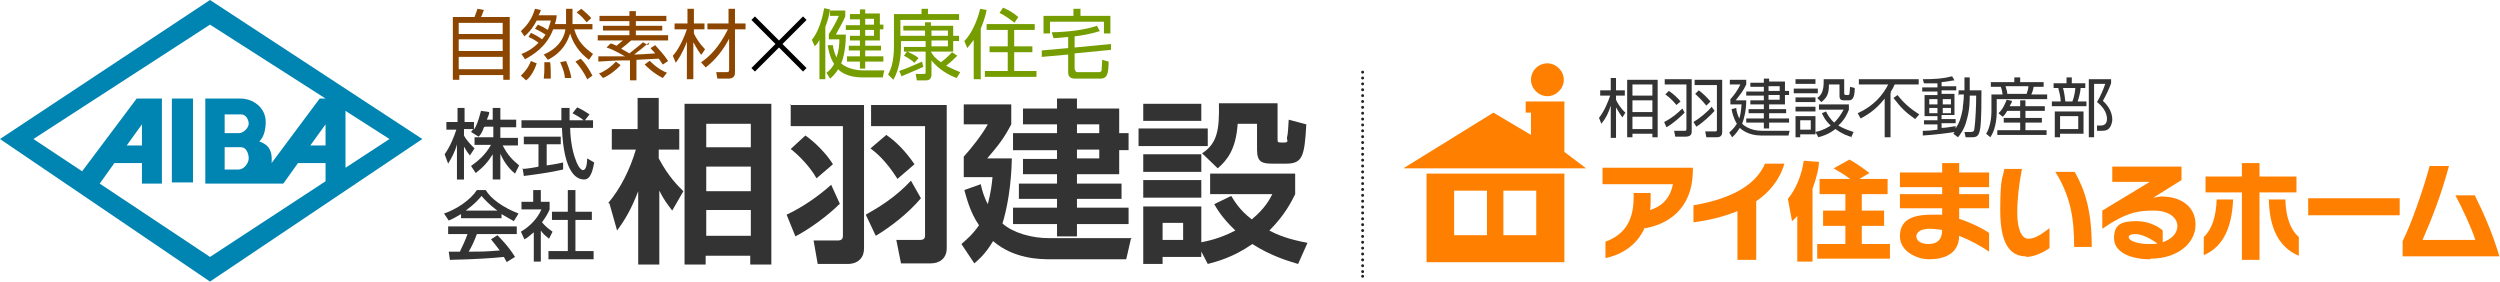
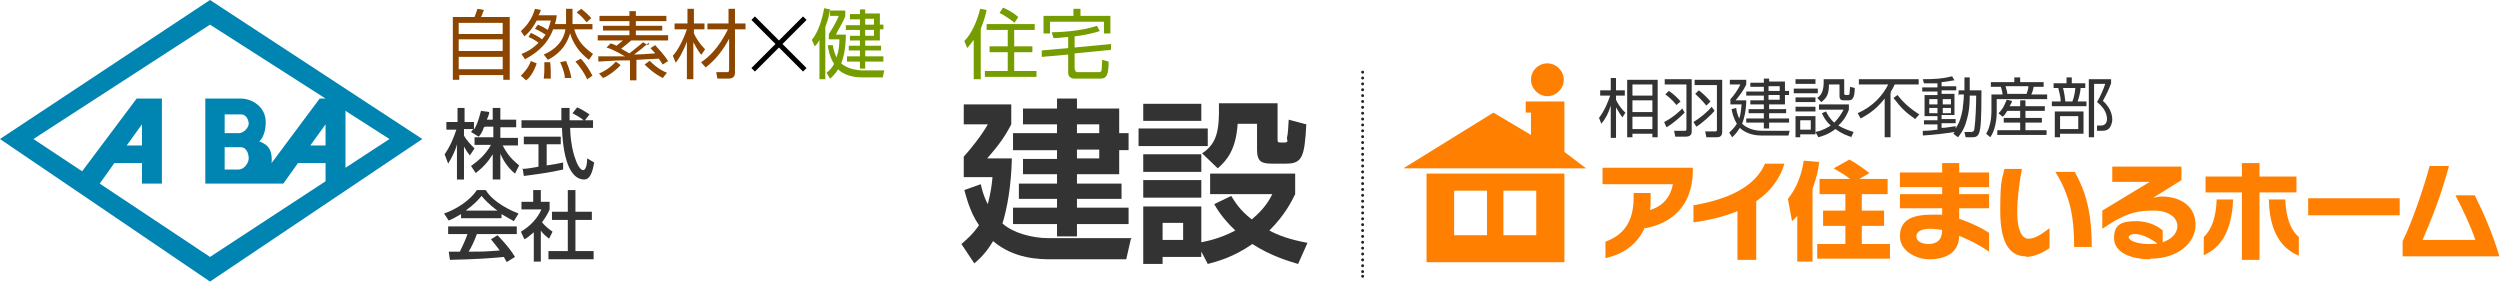
<svg xmlns="http://www.w3.org/2000/svg" id="_レイヤー_1" data-name="レイヤー_1" version="1.1" viewBox="0 0 426.2 48">
  <defs>
    <style>
      .st0, .st1 {
        fill: #ff7f00;
      }

      .st2, .st3 {
        fill: none;
        stroke: #222;
        stroke-linecap: round;
        stroke-linejoin: round;
        stroke-width: .5px;
      }

      .st4 {
        fill: #8c4600;
      }

      .st1, .st5 {
        fill-rule: evenodd;
      }

      .st6 {
        fill: #333;
      }

      .st5, .st7 {
        fill: #0085b2;
      }

      .st8 {
        fill: #769d00;
      }

      .st3 {
        stroke-dasharray: 0 1;
      }
    </style>
  </defs>
  <g>
    <g>
      <line class="st2" x1="232.3" y1="12.3" x2="232.3" y2="12.3" />
      <line class="st3" x1="232.3" y1="13.3" x2="232.3" y2="46.6" />
      <line class="st2" x1="232.3" y1="47.1" x2="232.3" y2="47.1" />
    </g>
    <g>
      <path class="st6" d="M276.5,19.9c-.2-.3-.5-.7-1-1.6v5.2h-.9v-5.5c-.4,1.3-.8,2.1-1.6,3.1l-.4-1c1-1.3,1.6-2.9,1.9-3.8h-1.7v-.9h1.8v-2.1h.9v2.1h1.5v.9h-1.5v.7c.2.5.8,1.5,1.6,2.2l-.5.8ZM282.6,23.4h-.9v-.6h-3.4v.6h-.9v-9.8h5.2v9.8ZM281.7,14.4h-3.4v1.9h3.4v-1.9ZM281.7,17.1h-3.4v2h3.4v-2ZM281.7,19.9h-3.4v2.1h3.4v-2.1Z" />
      <path class="st6" d="M283.7,20.8c1.4-.7,2.4-1.6,3.1-2.3l.4.7c-.8.8-1.9,1.8-3.1,2.5l-.4-.9ZM288.4,13.6v8.9c0,.6-.5.8-1,.8h-1.8l-.2-1h1.7c.3,0,.4,0,.4-.3v-7.6h-3.7v-.9h4.6ZM285.8,17.9c-.8-1-1.6-1.6-1.9-1.8l.6-.6c.8.5,1.5,1.2,2,1.8l-.7.6ZM288.7,20.8c1-.6,2.4-1.7,3.1-2.6l.5.7c-.7.8-2,2-3.1,2.7l-.5-.8ZM293.6,13.6v8.9c0,.7-.4.9-.9.9h-1.8l-.2-1h1.7c.2,0,.3,0,.3-.3v-7.6h-3.8v-.9h4.7ZM290.9,18c-.9-1.1-1.5-1.6-1.9-2l.6-.6c.7.5,1.5,1.3,2,1.9l-.7.7Z" />
      <path class="st6" d="M305.1,22.3l-.2.8h-4.7c-2.1,0-3.3-1-3.6-1.3-.6,1-1.1,1.4-1.3,1.6l-.5-.8c.3-.3.8-.7,1.3-1.5-.6-1-.8-1.9-.9-2.5l.8-.2c0,.5.2,1.1.5,1.8.2-.5.3-1.2.4-2.4h-1.9v-.9c.5-.5,1.3-1.6,1.7-2.5h-1.8v-.8h2.8v.8c-.5,1.1-1.1,1.8-1.8,2.7h1.8c0,1.8-.4,3.2-.7,4,.1.1,1.2,1.2,3.4,1.2h4.8ZM301.6,13.9h2.7v1.6h.7v.7h-.7v1.6h-2.7v.8h2.9v.7h-2.9v.9h3.4v.7h-3.4v1h-.9v-1h-3v-.7h3v-.9h-2.6v-.7h2.6v-.8h-2.3v-.7h2.3v-.8h-3v-.7h3v-.8h-2.3v-.7h2.3v-.7h.9v.7ZM303.4,14.7h-1.9v.8h1.9v-.8ZM303.4,16.2h-1.9v.8h1.9v-.8Z" />
      <path class="st6" d="M309.9,15.1v.8h-4.1v-.8h4.1ZM309.5,13.5v.8h-3.4v-.8h3.4ZM309.5,16.6v.8h-3.4v-.8h3.4ZM309.5,18.2v.8h-3.4v-.8h3.4ZM309.5,19.8v3.1h-2.6v.5h-.8v-3.6h3.4ZM308.7,20.5h-1.8v1.6h1.8v-1.6ZM315.8,23.4c-.8-.2-1.8-.6-2.9-1.4-1.3,1-2.3,1.2-2.9,1.4l-.5-.9c1.4-.3,2.1-.8,2.6-1.1-1-.9-1.3-1.7-1.5-2.1l.7-.3c.2.4.6,1.2,1.4,1.9.5-.5,1-1.1,1.6-2.2h-4.2v-.9h5.1v.9c-.2.5-.6,1.6-1.8,2.7,1,.6,2,.9,2.6,1.1l-.4.9ZM314.4,13.5v2.4c0,.1,0,.3.3.3h.3c.2,0,.2,0,.3-.2,0-.2.1-.8.1-1.2l.8.2c0,2-.6,2.1-1,2.1h-.9c-.2,0-.7,0-.7-.7v-2h-1.8c0,1.7-.4,2.3-1.3,3l-.7-.7c.8-.5,1.1-1.4,1.1-2.7s0-.3,0-.5h3.5Z" />
      <path class="st6" d="M322.3,15.8v7.6h-1v-6.6c-1.7,2.2-3.4,3-4.1,3.4l-.5-.9c2.7-1.2,4.3-3.1,5.2-4.9h-5v-.9h10.2v.9h-4.1c-.3.7-.5,1-.7,1.3h.2ZM326.5,20.3c-1.7-1.2-2.4-1.9-3.7-3.6l.7-.5c.9,1.2,2.1,2.3,3.7,3.3l-.7.8Z" />
      <path class="st6" d="M333.9,16.3v-.9h1v-2.2h.9v2.2h2c0,1.5,0,5.1-.2,6.4-.2,1.3-.5,1.6-1.4,1.6h-1.1l-.2-.9h1.1c.4,0,.6-.2.6-.6.2-1.4.3-4.1.3-5.6h-1.1c0,.9,0,2.4-.5,4.1-.4,1.7-1.2,2.6-1.5,3l-.8-.6c0,0,.2-.2.2-.3-1.1.2-3.7.5-5.4.6v-.8c.3,0,1.1,0,2.5-.2v-.9h-2.3v-.7h2.3v-.7h-2.2v-3.6h2.2v-.6h-2.6v-.7h2.6v-.7c-1.3,0-1.9,0-2.3,0l-.2-.7c2.1,0,3.5-.1,5-.5l.4.7c-.4,0-1,.2-2.2.3v.7h2.5v.7h-2.5v.6h2.2v3.6h-2.2v.7h2.4v.7h-2.4v.8c.8,0,1.6-.2,2.4-.3v.4c.7-1.1.9-1.8,1.2-3.3,0-.5.2-1.4.2-2.5h-1ZM330.3,16.9h-1.4v.9h1.4v-.9ZM330.3,18.4h-1.4v.9h1.4v-.9ZM332.6,16.9h-1.4v.9h1.4v-.9ZM332.6,18.4h-1.4v.9h1.4v-.9Z" />
      <path class="st6" d="M343.4,14v-.8h1v.8h4v.8h-1.7c-.1.6-.3,1.1-.4,1.3h2.7v.8h-8.6v2.2c0,1.4-.3,3.2-1.1,4.3l-.7-.6c.6-.9.9-2.6.9-3.6v-3.1h1.9c0-.1-.1-.8-.3-1.3h-1.7v-.8h4ZM344.4,18.1v-1h.9v1h3.3v.8h-3.3v1.2h2.8v.8h-2.8v1.3h3.6v.8h-8.4v-.8h3.9v-1.3h-2.8v-.8h2.8v-1.2h-2.2c-.3.5-.5.8-.8,1l-.7-.6c.8-.7,1.2-1.8,1.4-2.3l.9.2c0,.3-.2.5-.4.9h1.8ZM345.5,16c.1-.4.3-.8.3-1.3h-3.9c.2.7.3.9.3,1.3h3.2Z" />
      <path class="st6" d="M352.3,14.2v-1h.9v1h2.3v.8h-.8c0,.6-.3,1.7-.5,2.3h1.5v.8h-5.9v-.8h1.5c0-1-.3-1.7-.4-2.3h-.8v-.8h2.2ZM355.2,22.8h-4v.6h-.9v-4.4h4.9v3.8ZM354.3,19.8h-3.1v2.2h3.1v-2.2ZM353.3,17.3c.3-.7.5-1.9.5-2.3h-2.1c.2.7.3,1.4.4,2.3h1.2ZM356.1,23.4v-9.9h3.8v.7c-.4,1.1-.8,1.9-1.4,3,1.6,1.4,1.6,2.9,1.6,3.2,0,.6-.3,1.4-.8,1.7-.4.2-.7.2-1,.2h-.8v-.9c-.1,0,.7,0,.7,0,.9,0,1-.8,1-1.1,0-1.2-.8-2.2-1.7-2.9.6-1,1.1-2.2,1.4-3.1h-1.9v9.1h-.9Z" />
    </g>
    <g>
      <path class="st1" d="M243.2,29.6h23.5v15.1h-23.5v-15.1ZM247.9,32.5h5.6v7.6h-5.6v-7.6ZM256.3,32.5h5.6v7.6h-5.6v-7.6ZM239.4,28.7h31l-3.7-2.8v-8.6h-6.6v1.9h.9v3.8l-6.4-3.8-15.2,9.4ZM261,13.6c0-1.6,1.3-2.8,2.8-2.8s2.8,1.3,2.8,2.8-1.3,2.8-2.8,2.8-2.8-1.3-2.8-2.8Z" />
      <g>
        <path class="st0" d="M280.4,38.8c-1.3,3-3.9,4.6-6.7,5.2v-2.8c3-1.1,4.8-3.3,4.8-7.5v-.8h2.9v1c0,.7,0,1.3-.1,1.9,2.3-.7,3.5-2.3,3.9-4.4h-12v-2.8h15.4v.6c-.1,6.4-4.2,9-8.1,9.7Z" />
        <path class="st0" d="M299.4,34.4v9.9h-3.2v-8.3c-2.5,1-5.1,1.6-7.5,1.9v-2.9c7.6-1.3,10.9-4.1,12.2-7.1h3.3c-.8,2.8-2.6,4.9-4.8,6.4Z" />
        <path class="st0" d="M306.4,36.8c-.4.5-.6.6-.9.9l-.7-3.8c1.5-1.8,2.4-4.3,2.7-6.5l2.6.2c0,.8-.3,2.4-1.1,4.6v12.4h-2.6v-7.8ZM315.4,30.5c-.9-.7-1.6-1.1-2.8-1.8l2.7-1.5c1.1.6,2.5,1.6,3.4,2.3l-1.7,1h4.8v2.6h-4.4v2.8h3.8v2.6h-3.8v3.1h4.8v2.5h-12.4v-2.5h4.8v-3.1h-3.8v-2.6h3.8v-2.8h-4.4v-2.6h5.2Z" />
        <path class="st0" d="M334,40.1c0,3.4-2.9,4.1-5.1,4.1s-5-1.4-5-3.9,1.6-3.7,5.4-3.7,1.2,0,1.8.1v-1.2h-7.2v-2.4h7.2v-1.2h-7.2v-2.5h7.2v-1.6h2.9v1.6h5.1v2.5h-5.1v1.2h5.1v2.4h-5.1v1.8c2.1.7,3.9,1.6,5.1,2.4v3.2c-1.3-.9-3.1-1.9-5.1-2.7ZM329,39c-1.6,0-2.3.6-2.3,1.3s.7,1.3,2.1,1.3,2.3-.7,2.3-2.4c-.7-.1-1.4-.2-2.1-.2Z" />
        <path class="st0" d="M345.4,43.7c-2.7,0-4.4-2.1-4.4-7.8s.4-5.4.7-7.1h3c-.5,2.6-.8,5.1-.8,7.5s.6,4.4,1.9,4.4,2.5-1,3.6-1.8v3.4c-.7.5-2.4,1.5-4,1.5ZM353.6,42.1c0-4.9-.6-8.6-3.2-12.8h3.3c1.8,3.2,2.9,6.7,2.9,12.8h-3Z" />
        <path class="st0" d="M366.6,44.2c-3.6,0-6.2-1.3-6.2-3.6s1.2-2.9,3.8-2.9,4.2,1.3,4.5,1.6v2c1.4-.5,2.5-1.4,2.5-2.8s-1.5-2.6-4-2.6-4.6.2-8.8,3.1v-3.1l8.1-4.9h-6.4v-2.6h11.8v2.3l-4.8,3c.3,0,.8-.2,1.4-.2,3.3,0,5.8,1.7,5.8,4.8s-3,5.8-7.7,5.8ZM364,39.9c-.8,0-1.1.3-1.1.5,0,.8,2,1.2,3.3,1.2s1.1,0,1.6-.1c-1-.7-2.5-1.6-3.8-1.6Z" />
        <path class="st0" d="M375.7,43.6v-3.2c1.4-1.3,2.1-3.5,2.2-6.4h2.8c-.2,4.5-1.5,8-5,9.5ZM385.2,32.8v11.5h-3v-11.5h-6.2v-2.7h6.2v-2.3h3v2.3h6.3v2.7h-6.3ZM386.7,34h2.9c.1,2.9.8,5.1,2.3,6.4v3.2c-3.6-1.5-5-5-5.1-9.5Z" />
        <path class="st0" d="M393.5,36.7v-2.9h15.6v2.9h-15.6Z" />
        <path class="st0" d="M409.6,43.7v-2.6c1.4-2.7,3.6-9,4.6-12.8h3.3c-1.3,4.8-2.8,8.7-4.5,12.6h9c-.8-2.4-2.2-5.3-3.4-7.6h3.3c1.5,3,3,6.4,4.2,10.4h-16.5Z" />
      </g>
    </g>
    <g>
      <path class="st5" d="M42.4,27c0,.8-.8,1.9-1.7,1.9h-2.4v-3.8h2.8c.9,0,1.3,1.1,1.3,1.9ZM40.7,22.7h-2.4v-3.2h2.8c.9,0,1.3,1,1.3,1.6s-.8,1.6-1.7,1.6ZM21.6,24.8l2.6-3.6v3.6h-2.6ZM17,31.3l2.5-3.5h4.7v3.5h3.4v-14.5h-4.3l-9.3,12.4-8.3-5.5L35.8,4.2l19.7,12.6h-1l-8.2,11h0c.2-2.5-.8-3.2-2.1-3.7,0,0,1.1-.8,1.1-3.3s-2.2-4-4.3-4h-6v14.5h8.1c.2,0,.4,0,.6,0h0c0,0,4.6,0,4.6,0l2.5-3.5h4.7v3.1l-19.7,12.9-18.8-12.5ZM66.4,23.7l-7.5,4.9v-9.7l7.5,4.8ZM55.5,24.8h-2.6l2.6-3.6v3.6ZM35.8,0L0,23.7l35.8,24.3,36.2-24.3L35.8,0Z" />
-       <rect class="st7" x="29.3" y="16.8" width="3.6" height="14.3" />
    </g>
  </g>
  <g>
    <path class="st4" d="M80.9,2.9c.2-.6.5-1.3.5-1.4l1.1.2c-.2.4-.3.9-.5,1.2h4.9v10.7h-1.1v-.8h-7.5v.8h-1.1V2.9h3.7ZM78.2,5.8h7.5v-1.9h-7.5v1.9ZM78.2,8.7h7.5v-2h-7.5v2ZM85.7,9.7h-7.5v2.1h7.5v-2.1Z" />
    <path class="st4" d="M90.5,5.6c.5.2,1.4.7,1.9,1.1.2-.2.4-.5.6-.8,0,0-.9-.6-1.8-1l.5-.7c.7.3,1.1.5,1.7.9.2-.6.4-1.1.5-1.6h-2.4c-.8,1.5-1.5,2.2-2.1,2.7l-.6-.9c1.1-1,1.9-2.1,2.4-3.8l1,.2c-.1.4-.2.6-.4.9h3.1c0,.4-.1.9-.3,1.5h1.9V1.5h1.1v2.6h3.4v.9h-3.1c.6,2.1,1.7,3.1,3.2,4.2l-.7,1c-.6-.5-2.4-1.8-3.2-4.5-.5,1.5-1.3,3.2-3.8,4.5l-.7-.9c2.1-.9,3.4-2.4,3.7-4.3h-2.1c-1.1,3-3.5,4.4-4.8,5.1l-.6-.9c.8-.3,1.8-.8,2.9-1.9-.1-.1-.9-.7-1.7-1l.4-.7ZM88.8,12.9c.7-.7,1.3-1.4,1.7-2.5l1,.4c-.6,1.8-1.4,2.6-1.8,2.9l-.8-.7ZM92.7,13.4c0-.3.1-.7.1-1.6s0-.9,0-1.2h1c.1.9.1,1.8.1,2.8h-1.2ZM96.3,13.4c0-.7-.2-1.4-.8-2.8l1-.2c.1.3.7,1.5.9,2.9h-1.1ZM100.1,13.5c-.5-1.1-1.3-2.2-2-3l.9-.5c.9.9,1.6,2.1,2,2.9l-1,.7ZM100,3.8c-.5-.6-.8-1-1.7-1.7l.8-.6c.5.4,1.3,1.1,1.7,1.6l-.8.7Z" />
    <path class="st4" d="M110.7,7.2c-.9.8-1.8,1.5-2.6,2.1.6,0,2.4-.1,3.6-.2-.2-.3-.5-.5-.8-.9l.8-.5c.6.7,1.5,1.6,2.2,2.7l-.9.6c-.2-.2-.3-.5-.7-1-.4,0-3.6.2-3.8.2v3.5h-1.1v-3.4c-2.1,0-2.5,0-5.4.2v-.9c2.3,0,2.5,0,4.6,0,0,0,0,0,0,0-.2,0-1.8-1.1-3.2-1.5l.7-.7c.4.1.6.2,1,.4.5-.4.7-.6,1.1-.9h-4.3v-.9h5.4v-.8h-4.5v-.8h4.5v-.8h-5.1v-.9h5.1v-.8h1.1v.8h5.2v.9h-5.2v.8h4.5v.8h-4.5v.8h5.5v.9h-6.3c-.7.6-1.3,1.1-1.7,1.4.3.2.9.5,1.4.8,1.6-1.3,1.8-1.4,2.3-1.9l.9.5ZM102.2,12.5c.5-.2,1.7-.8,2.8-2l.8.6c-.7.8-2,1.8-3,2.2l-.7-.8ZM110.8,10.4c1.4,1.4,2.4,1.8,2.9,2l-.7.9c-1.6-.8-2.7-1.9-3.1-2.3l.8-.6Z" />
    <path class="st4" d="M119.5,9.3c-.7-.9-1.2-2-1.3-2.1v6.3h-1.1v-6.4c-.7,1.9-1.5,3.1-1.9,3.6l-.5-1.2c.8-.8,1.8-2.7,2.4-4.5h-2.1v-1h2.2V1.5h1.1v2.5h1.8v1h-1.8v.7c.3.7,1,1.8,1.9,2.7l-.6.9ZM119.4,10.7c1.5-1,3.1-2.5,4.7-5.7h-3.5v-1h3.6V1.5h1.1v2.5h1.8v1h-1.8v7.4c0,.9-.7,1-1.1,1h-1.9l-.2-1.1h1.7c.3,0,.5,0,.5-.4v-5.3c-1,1.9-2.3,3.6-4,4.9l-.8-.9Z" />
    <path d="M132.2,7.5l-4.1-4.1.6-.6,4.1,4.1,4.1-4.1.6.6-4.1,4.1,4.1,4.1-.6.6-4.1-4.1-4.1,4.1-.6-.6,4.1-4.1Z" />
    <path class="st8" d="M140.7,13.5h-1v-6.7c-.3.6-.5.8-.8,1.1l-.5-1.1c1.1-1.3,1.8-3.6,2.1-5.4l1,.2c-.1.8-.3,1.7-.8,3v8.9ZM150.7,12.2l-.2,1h-3.5c-2.5,0-3.8-1-4.1-1.4-.5.8-1,1.3-1.4,1.6l-.6-1c.4-.3.8-.6,1.3-1.5-.8-1.2-1-2.7-1.1-3.2h.9c0,.4.2,1.2.6,2.1.4-1.1.5-2.1.5-3.1h-1.8v-.9c.5-.7,1.4-2.3,1.7-3.1h-1.5v-.9h2.6v1c-.4,1-1.1,2.1-1.6,3.1h1.7c0,2.8-.6,4.5-.8,4.9,0,0,1.2,1.2,3.8,1.2h3.6ZM147.5,1.5v.8h2.5v1.9h.6v.8h-.6v1.9h-2.5v.9h2.7v.8h-2.7v1h3.1v.9h-3.1v1.2h-.9v-1.2h-2.2v-.9h2.2v-1h-1.9v-.8h1.9v-.9h-1.7v-.8h1.7v-1h-2.4v-.8h2.4v-1h-1.7v-.9h1.7v-.8h.9ZM149,3.2h-1.5v1h1.5v-1ZM149,5.1h-1.5v1h1.5v-1Z" />
-     <path class="st8" d="M163.2,9.5c-.6.6-1,1-1.9,1.7,1.1.6,2,.9,2.4,1.1l-.6,1c-1.4-.5-3.1-1.5-4.3-3v2.4c0,.6-.3,1-.9,1h-1.6l-.2-1.1h1.4c.3,0,.3-.1.3-.3v-3.5h-3.7v-.8h3.7v-1h-4.2v1c0,1-.1,3.5-1.3,5.6l-.9-.9c.2-.4.6-1.1.8-2.3.1-.8.2-1.2.2-2.5V2.4h4.7v-.9h1.1v.9h5.3v1h-10v2.7h4.2v-.9h-3.7v-.8h3.7v-.6h1v.6h3.8v1.7h1v.9h-1v1.8h-3.8c.3.6.8,1.2,1.7,1.8.2-.1,1.2-.9,1.9-1.7l.9.6ZM157.4,11.4c-.6.3-.9.4-3.7,1.6l-.4-.9c1.5-.5,3.4-1.4,3.9-1.6l.2.9ZM154.7,8.8c.8.4,1.3.6,1.9,1.1l-.7.8c-.6-.5-1-.8-1.8-1.2l.6-.8ZM158.8,5.2v.9h2.8v-.9h-2.8ZM158.8,6.9v1h2.8v-1h-2.8Z" />
    <path class="st8" d="M167.1,13.5h-1.1v-6.7c-.5.7-.8,1-1.1,1.4l-.5-1.2c1.2-1.2,2.2-3.4,2.7-5.5l1.1.2c-.1.5-.3,1.5-1,3.2v8.7ZM176.4,5.1h-3.5v2.8h3.1v1h-3.1v3.2h3.8v1h-8.8v-1h3.9v-3.2h-3.1v-1h3.1v-2.8h-3.6v-1h8.2v1ZM173,3.9c-.8-.6-1.6-1.2-2.6-1.7l.6-.9c.7.3,1.7.8,2.6,1.6l-.6.9Z" />
    <path class="st8" d="M183.3,11.9c0,.4.3.4.5.4h3.5c.2,0,.4,0,.5-.3,0-.2.1-1.5.1-1.8l1.1.3c0,1.1-.1,1.9-.3,2.3-.3.6-.9.6-1.1.6h-4.4c-.6,0-1.1-.3-1.1-1v-3.1l-4.5.4v-1.1c0,0,4.5-.4,4.5-.4v-1.9c-1.2.1-1.8.2-2.5.2l-.3-1c.7,0,4.8-.1,7.7-1.1l.5.9c-1.5.5-3.4.8-4.3.9v1.9l6.2-.6v1c0,0-6.2.6-6.2.6v2.7ZM184.2,1.5v1.2h5.1v3h-1.1v-2h-9.2v2h-1.1v-3h5.1v-1.2h1.1Z" />
  </g>
  <g>
-     <path class="st6" d="M103.7,34.6c2.1-2.5,3.7-5.7,4.7-9.1h-4.1v-3.5h4.4v-5.3h3.6v5.3h3.5v3.5h-3.5v1.5c1.7,3.2,3.4,4.8,4.2,5.6l-1.9,3.3c-.9-1.2-1.4-1.8-2.2-3.4v12.6h-3.6v-12.5c-1.2,3.1-2.2,4.8-3.6,6.7l-1.3-4.6ZM131.5,17.7v27.4h-3.6v-1.5h-7.6v1.5h-3.6v-27.4h14.8ZM120.4,21.1v4h7.6v-4h-7.6ZM120.4,28.4v4.2h7.6v-4.2h-7.6ZM120.4,35.8v4.4h7.6v-4.4h-7.6Z" />
-     <path class="st6" d="M143.1,34.8c-1.9,1.9-5,4.2-7.5,5.5l-1.5-3.7c2.8-1.3,5.6-3.3,7.6-5.1l1.5,3.3ZM134.6,17.9h12.7v24.5c0,1.4-.9,2.6-2.8,2.6h-5.1l-.7-4h4.1c.7,0,.9-.3.9-.8v-18.7h-8.9v-3.7ZM137.3,23.1c1.6,1.1,3.6,3.1,4.7,4.9l-2.8,2.4c-1.1-2-3.1-4-4.4-5l2.5-2.3ZM157,33.8c-2.2,2.6-5.2,4.9-7.7,6.4l-1.7-3.6c2.3-1.3,5.1-3,7.7-5.8l1.7,3ZM151.1,23c1.9,1.3,3.5,3.1,4.8,5l-2.9,2.5c-2-3.2-3.8-4.6-4.6-5.2l2.7-2.3ZM148.5,17.9h12.9v24.4c0,1.9-1.4,2.6-2.7,2.6h-5.1l-.8-4h4.1c.6,0,.8-.3.8-.7v-18.7h-9.2v-3.7Z" />
    <path class="st6" d="M192.8,40.7l-.8,3.5h-12.8c-1.8,0-6.3,0-9.9-3.1-1.3,2.2-2.5,3.2-3.2,3.8l-2.2-3.3c.8-.7,1.9-1.6,3-3.2-1.6-2.3-2.2-5-2.5-6l2.8-1c.2.9.5,2.1,1.2,3.4.5-1.9.7-3.4.8-4.6h-4.9v-3.5c1.2-1.3,3.1-3.7,4.1-5.5h-4.1v-3.4h8.1v3.4c-1.2,2.3-2.2,3.6-4.1,5.8h4.2c-.1,4.7-.8,8.5-1.6,11.1,1.8,1.6,5,2.5,7.9,2.5h14.2ZM183.6,18.5h7.2v4.2h1.6v2.9h-1.6v4.1h-7.2v1.6h7.6v2.6h-7.6v1.5h8.8v2.8h-8.8v2.1h-3.4v-2.1h-7.5v-2.8h7.5v-1.5h-6.5v-2.6h6.5v-1.6h-5.8v-2.6h5.8v-1.5h-7.5v-2.9h7.5v-1.5h-5.8v-2.7h5.8v-1.7h3.4v1.7ZM187.4,21.2h-3.8v1.5h3.8v-1.5ZM187.4,25.5h-3.8v1.5h3.8v-1.5Z" />
    <path class="st6" d="M194.1,21.9h11.8v3h-11.8v-3ZM194.9,17.7h9.9v2.9h-9.9v-2.9ZM194.9,26.3h9.9v3h-9.9v-3ZM204.8,42.7v1.1h-6.6v1.2h-3.3v-9.8h9.9v6.1c1-.2,3.1-.6,5.8-2-2.3-2.2-3.2-3.8-3.6-4.5l2.9-1.4c.5.8,1.4,2.4,3.5,4,2.3-1.9,3.1-3.5,3.5-4.3h-10.6v-3.5h14.5v3.5c-.6,1.2-1.7,3.5-4.4,6.2,1.5.8,3.3,1.5,6.5,2.1l-1.6,3.6c-1.7-.5-4.7-1.4-7.8-3.4-3.3,2.3-6.1,3-7.6,3.4l-1.2-2.3ZM194.9,30.7h9.9v3h-9.9v-3ZM198.2,38v2.9h3.5v-2.9h-3.5ZM205,26.1c2.5-1.7,2.9-3.9,2.8-8.5h10v6.1c0,.6,0,.6,1,.6s.6-.3.6-.8c.2-.8.2-1.7.3-3.1l3,.8c-.3,5.6-.7,6.7-3.5,6.7h-2.3c-1.8,0-2.6-.3-2.6-2.4v-4.4h-3.3c-.3,4.4-1.8,6.2-3.4,7.6l-2.7-2.6Z" />
  </g>
  <g>
    <path class="st6" d="M82.5,21.7c-.3.9-.6,1.3-.9,1.6l-1.3-.8c.1-.1.2-.3.4-.5h-1.6v1.1c.4.8,1.2,1.6,1.8,2.2l-.8,1.2c-.4-.5-.6-.8-1-1.5v5.6h-1.2v-6c-.3,1.2-.9,2.3-1.5,3.3l-.6-1.6c1-1.4,1.6-3,2-4.2h-1.7v-1.3h1.9v-2.4h1.2v2.4h1.6v1.3c.4-.6.7-1.3,1.2-3.2l1.4.2c0,.4-.2.8-.4,1.3h1v-2h1.3v2h2.7v1.3h-2.7v1.8h3v1.3h-2.6c.9,1.7,1.6,2.4,2.8,3.4l-.7,1.4c-.5-.4-1.7-1.5-2.5-3.4v4.4h-1.3v-4.3c-.8,1.3-1.6,2.2-2.9,3.2l-.8-1.2c1.1-.8,2.4-1.8,3.4-3.6h-2.8v-1.3h3.2v-1.8h-1.4Z" />
    <path class="st6" d="M99.7,20.5h1.4v1.3h-3.9c0,1,.2,3.7,1,5.6,0,.1.6,1.6,1.2,1.6s.7-1.4.7-2l1.2.7c-.2,1-.5,2.9-1.7,2.9s-3.5-.9-3.8-8.8h-6.9v-1.3h6.8c0-.3,0-1.7,0-2.1h1.4c0,.8,0,1.5,0,2.1h2.4c-.6-.5-1.2-.8-1.9-1.2l.8-1c.7.3,1.5.8,2.1,1.2l-.7.9ZM89,28.8c.7,0,2.5-.3,2.8-.4v-3.8h-2.5v-1.3h6.3v1.3h-2.4v3.6c1.5-.2,2.3-.4,2.8-.5v1.2c-2.1.5-5.1.9-6.7,1.1l-.2-1.3Z" />
    <path class="st6" d="M78.6,36.5c-1,.6-1.6.9-2.1,1.1l-.8-1.2c2.1-.7,4.5-2.3,5.6-4h1.5c.9,1.5,3,3,5.6,4l-.8,1.3c-.5-.3-1.3-.7-2.1-1.2v.7h-6.9v-.7ZM86.4,44.7c-.2-.3-.2-.4-.5-.9-1.8.2-4.7.4-9.2.5l-.2-1.4c.3,0,1.5,0,1.9,0,.3-.6,1-2.1,1.3-3h-3.3v-1.3h11.7v1.3h-6.8c-.4,1.1-.9,2.2-1.4,3,2.4,0,2.7,0,5.3-.2-.6-.8-1-1.3-1.5-1.9l1.1-.7c.4.4,1.9,1.9,3,3.7l-1.3.8ZM84.8,35.9c-1.4-1-2.4-2.1-2.7-2.5-.5.6-1.2,1.4-2.7,2.5h5.4Z" />
    <path class="st6" d="M92.3,44.6h-1.3v-5c-.8.7-1.2,1-1.6,1.2l-.6-1.3c1.7-1,2.9-2.4,3.5-3.8h-3.4v-1.3h2v-2h1.3v2h1.5v1.3c-.2.5-.5,1.1-1.3,2.2.7.8,1,1,1.8,1.6l-.6,1.2c-.6-.5-1-.8-1.4-1.4v5.3ZM96.7,32.4h1.4v3.7h2.8v1.4h-2.8v5.3h3.1v1.4h-7.7v-1.4h3.3v-5.3h-2.7v-1.4h2.7v-3.7Z" />
  </g>
</svg>